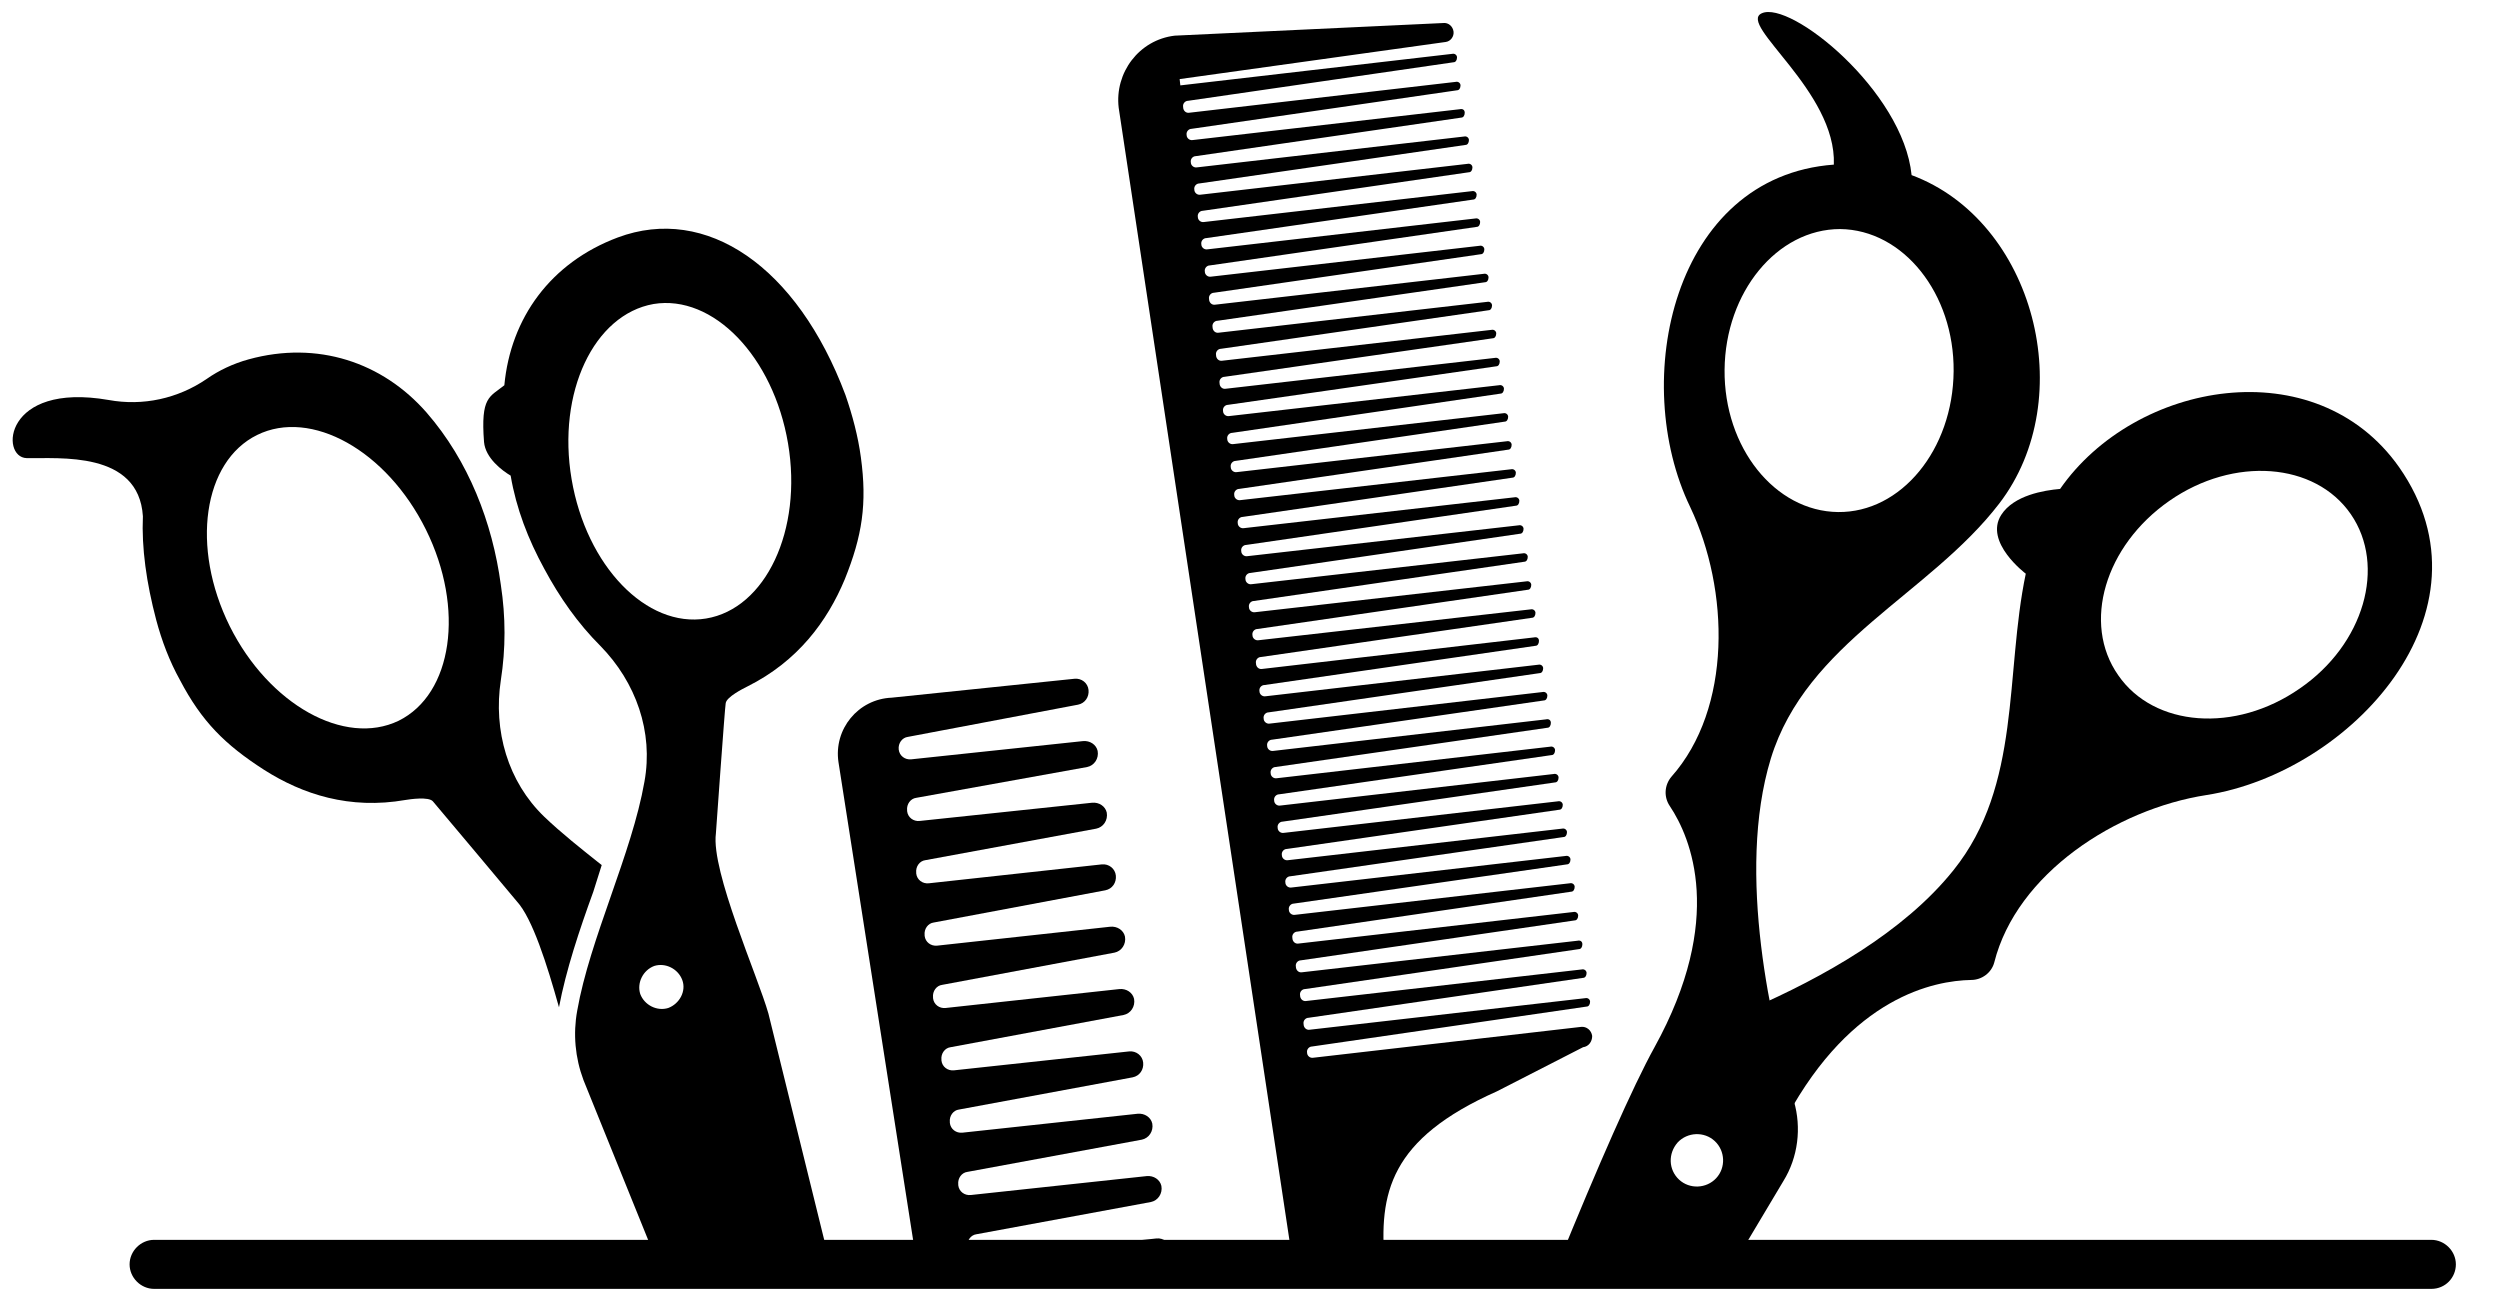
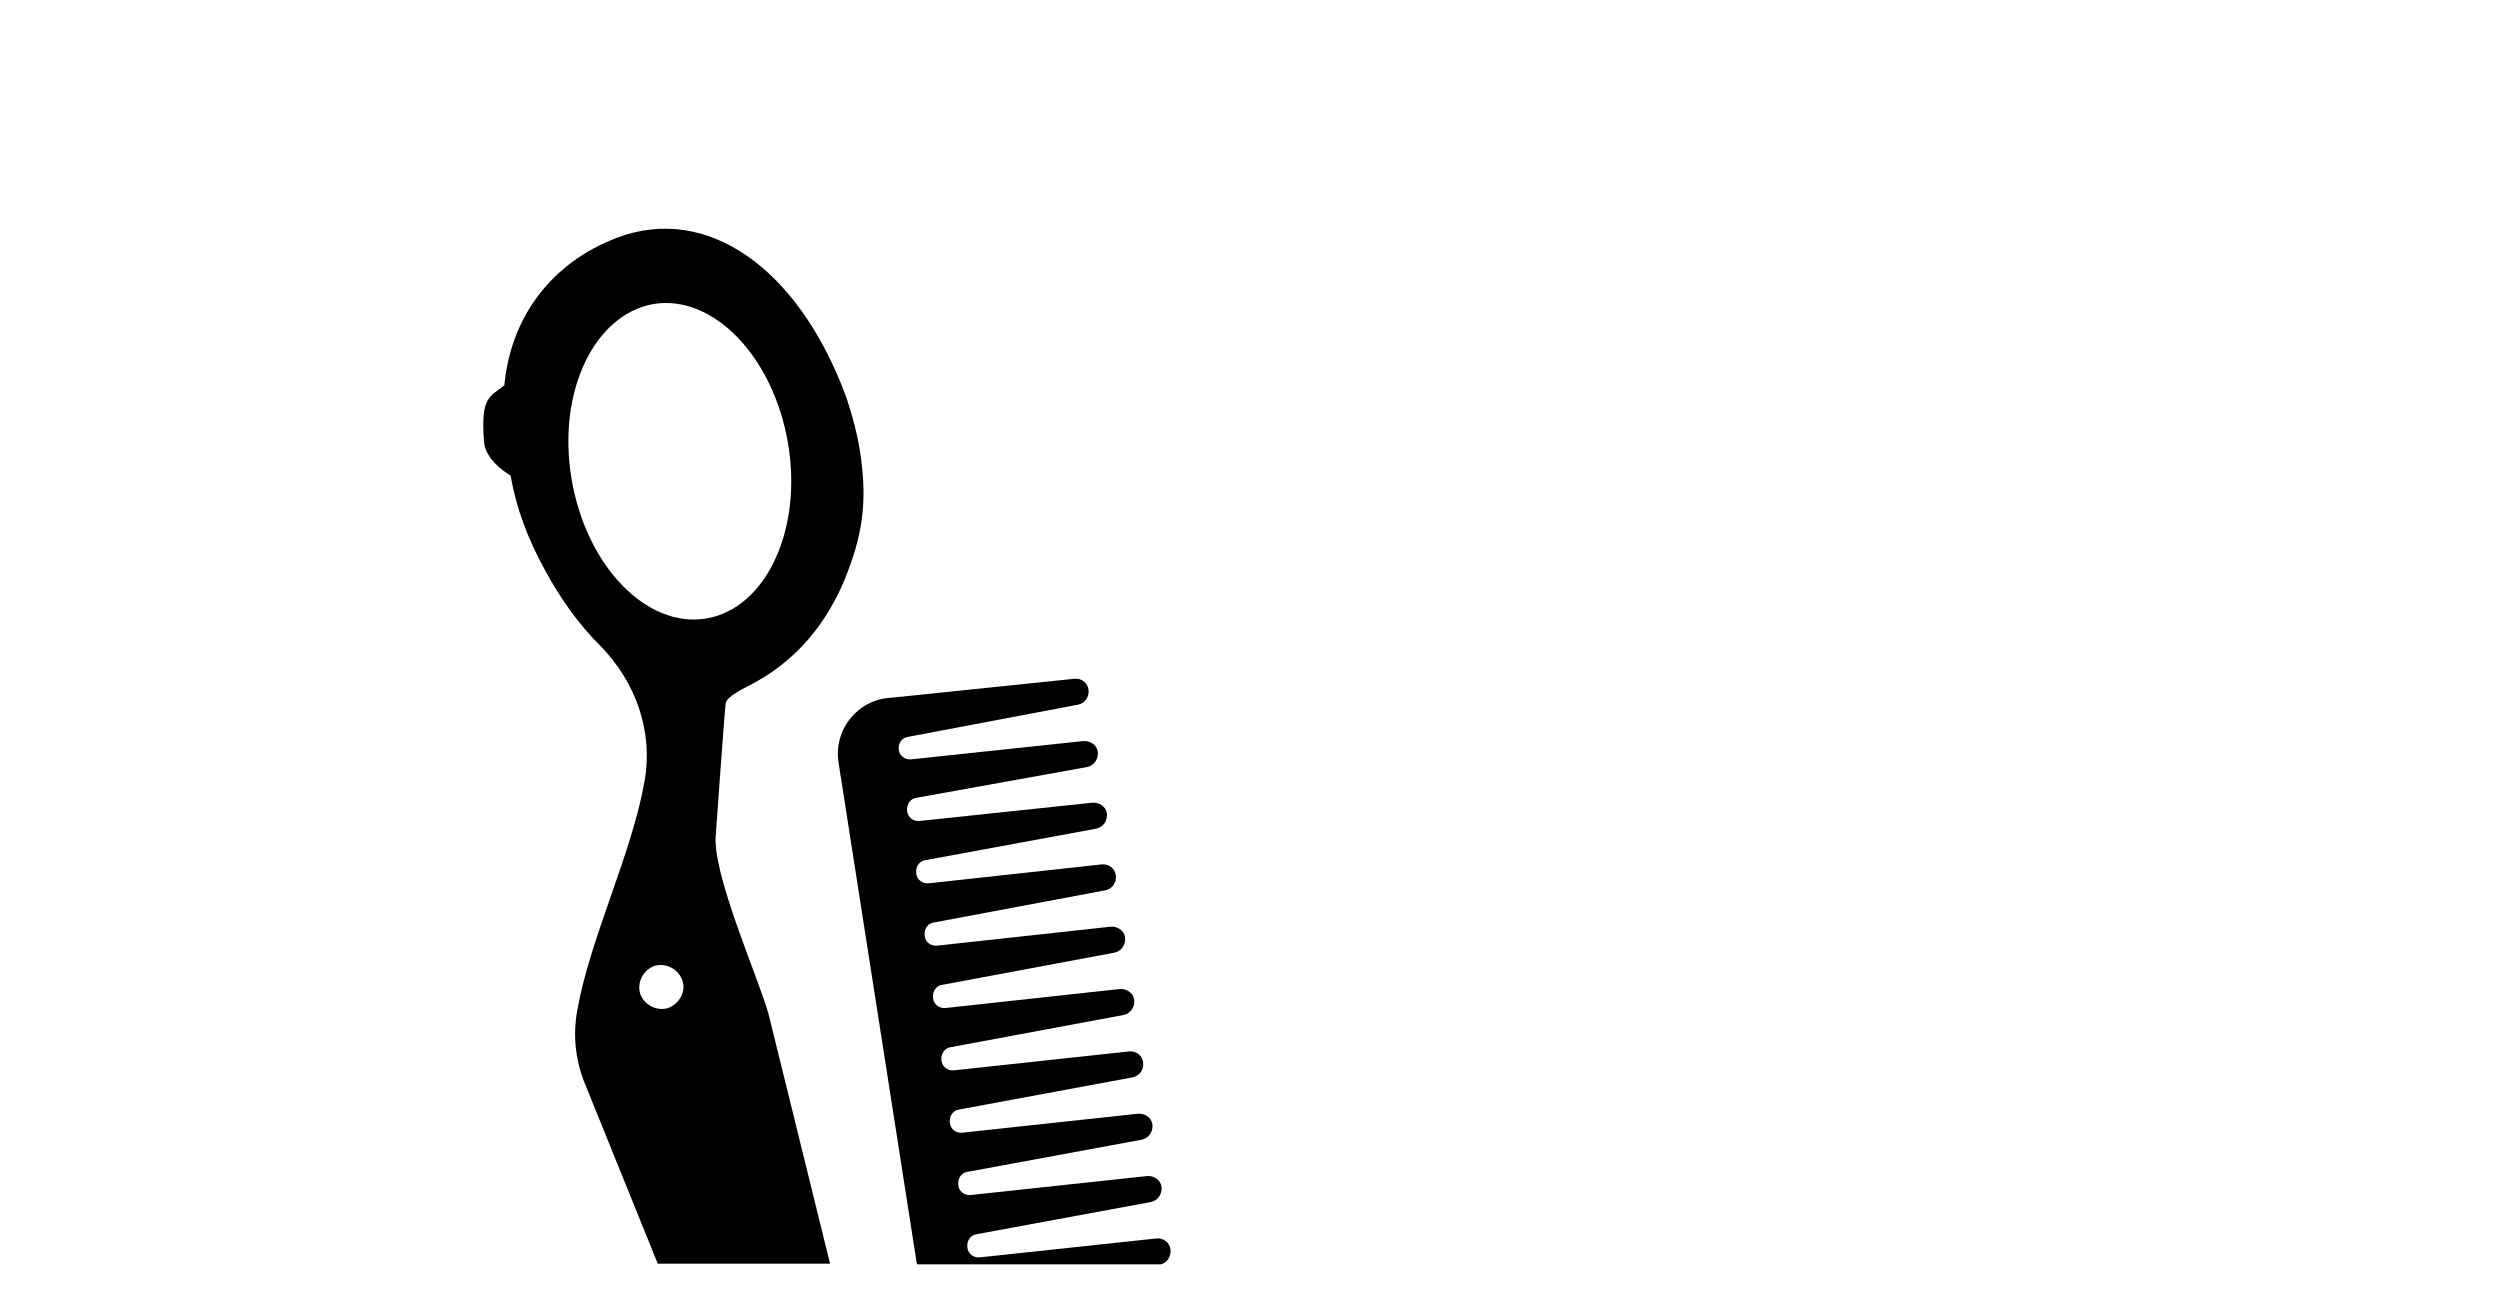
<svg xmlns="http://www.w3.org/2000/svg" height="184.0" preserveAspectRatio="xMidYMid meet" version="1.0" viewBox="73.8 157.5 356.9 184.0" width="356.9" zoomAndPan="magnify">
  <g>
    <g>
      <g>
        <g>
          <g>
            <g id="change1_7">
-               <path d="M159.7,281c-2.9-2.3-5.8-4.6-8.2-6.9c-5.2-5-7.3-12.3-6.2-19.5c0.7-4.5,0.7-9,0-13.6c-1.2-8.9-4.6-17.7-10.6-24.6 c-6.3-7.2-15.6-10.3-25.4-7.6c-2.2,0.6-4.3,1.6-6,2.8c-4.1,2.8-9.1,3.9-14,3c-15-2.6-15.5,8.2-11.7,8.3 c4.6,0.1,16-1.1,16.6,8.3l0,0c-0.2,4.5,0.5,9.5,1.9,14.8c0.8,3,1.9,5.9,3.4,8.6c3.1,5.9,6.4,9.2,12,12.8 c5.5,3.5,12.2,5.7,20.2,4.3c0.6-0.1,3.3-0.5,3.9,0.2c0.2,0.2,12,14.3,12,14.3c2.2,2.4,4.3,9,6,15.1c1-5.3,2.9-11,4.9-16.5 C158.9,283.5,159.3,282.3,159.7,281z M106.6,246.9c-5.6-11.3-3.8-23.5,3.9-27.3c7.7-3.8,18.5,2.2,24.1,13.5 c5.6,11.3,3.8,23.5-3.9,27.3C123,264.1,112.2,258.1,106.6,246.9z" />
-             </g>
+               </g>
          </g>
        </g>
        <g>
          <g>
            <g id="change1_4">
              <path d="M151.5,238.7c2.2,4.1,4.8,7.8,8,11c5.1,5.2,7.6,12.3,6.3,19.4c-1.8,10.3-7.8,22.4-9.6,32.7c-0.6,3.3-0.3,6.7,0.9,9.9 l10.6,26.2h24.6l-8.8-35.7c-1.5-5.3-8.2-20.3-7.5-25.7c0,0,1.3-18.3,1.4-18.6c0.1-0.9,2.5-2.1,3.1-2.4 c7.2-3.6,11.4-9.3,13.9-15.3c2.5-6.2,3.2-10.8,2.3-17.4c-0.4-3-1.2-6-2.2-8.9c-6.9-18.4-19.9-27.2-32.5-22.5 c-9.6,3.6-15.3,11.5-16.2,21.1c-2.1,1.7-3.4,1.6-2.9,8.1c0.2,2.3,2.6,4.1,3.8,4.8C147.5,230.1,149.2,234.5,151.5,238.7z M169.2,301.4c-1.6,0.5-3.4-0.4-4-2c-0.5-1.6,0.4-3.4,2-4c1.6-0.5,3.4,0.4,4,2S170.8,300.8,169.2,301.4z M167.1,200.9 c8.5-1.4,17.1,7.5,19.2,19.9c2.1,12.4-3.2,23.6-11.7,25s-17.1-7.5-19.2-19.9S158.6,202.4,167.1,200.9z" />
            </g>
          </g>
        </g>
      </g>
      <g>
        <g>
          <g>
            <g>
              <g id="change1_5">
-                 <path d="M363,239.4c-3,14.3-0.6,30.2-10.3,42.3c-7.1,8.9-18.8,15.4-28.9,19.8c0.9,1.6,1.8,3,2.5,4.1c2.1,3.4,3,7.3,2.6,11.3 c9.3-17.1,21-19.4,26.3-19.5c1.5,0,2.9-1,3.3-2.5c3.2-12.7,17.4-21.9,30.3-23.9c20.5-3.2,41.9-26.2,27.5-46.8 c-11.9-16.9-37.7-12.3-48.4,3.1c-2.3,0.2-6.6,0.9-8.4,3.7C357,234.9,363,239.4,363,239.4z M383.5,229 c9.2-6.4,20.8-5.5,25.9,1.9c5.1,7.4,1.9,18.6-7.3,24.9c-9.2,6.4-20.8,5.5-25.9-1.9C371,246.5,374.3,235.4,383.5,229z" />
-               </g>
+                 </g>
            </g>
          </g>
        </g>
        <g>
          <g>
            <g id="change1_3">
-               <path d="M296.2,338h25.1l7.1-11.9c2.1-3.4,2.6-7.6,1.5-11.4c-3.1-10.4-8.3-32.5-3.3-48.9c5.1-16.6,22.6-23.4,32.6-36.4 c11.6-15.1,5-40.4-12.5-46.9c-1.2-12-17.3-25-21.4-23.1c-3.5,1.6,10.7,11.1,10.3,21.6c-23,1.7-29.2,30.9-20.5,48.9 c5.6,11.8,6,28.7-2.7,38.5c-1,1.2-1.1,2.9-0.2,4.2c3,4.5,7.9,16.1-2.2,34.4C306.9,312.6,301.9,324,296.2,338z M336.5,190.2 c9,0.1,16.3,9.2,16.2,20.3c-0.1,11.2-7.5,20.2-16.5,20.1c-9-0.1-16.3-9.2-16.2-20.3C320.1,199.2,327.5,190.2,336.5,190.2z M313.3,320.6c1.4-1.5,3.8-1.6,5.3-0.2s1.6,3.8,0.2,5.3c-1.4,1.5-3.8,1.6-5.3,0.2S311.9,322.2,313.3,320.6z" />
-             </g>
+               </g>
          </g>
        </g>
      </g>
      <g>
        <g id="change1_6">
          <path d="M204.7,338h34.8c0.9-0.2,1.5-1.1,1.4-2.1c-0.1-1-1-1.7-2-1.6l-25.2,2.7c-0.9,0.1-1.7-0.5-1.8-1.4l0-0.1 c-0.1-0.9,0.5-1.7,1.3-1.8l24.9-4.6c1-0.2,1.7-1.2,1.5-2.3c-0.2-0.9-1.1-1.5-2.1-1.4l-25.1,2.7c-0.9,0.1-1.7-0.5-1.8-1.4l0-0.1 c-0.1-0.9,0.5-1.7,1.3-1.8l24.9-4.6c1-0.2,1.7-1.2,1.5-2.3c-0.2-0.9-1.1-1.5-2.1-1.4l-25,2.7c-0.9,0.1-1.7-0.5-1.8-1.4l0-0.1 c-0.1-0.9,0.5-1.7,1.3-1.8l24.8-4.6c1-0.2,1.6-1.1,1.5-2.1s-1-1.7-2-1.6l-25,2.7c-0.9,0.1-1.7-0.5-1.8-1.4l0-0.1 c-0.1-0.9,0.5-1.7,1.3-1.8l24.7-4.6c1-0.2,1.7-1.2,1.5-2.3c-0.2-0.9-1.1-1.5-2.1-1.4l-24.8,2.7c-0.9,0.1-1.7-0.5-1.8-1.4l0-0.1 c-0.1-0.9,0.5-1.7,1.3-1.8l24.6-4.6c1-0.2,1.7-1.2,1.5-2.3c-0.2-0.9-1.1-1.5-2.1-1.4l-24.7,2.7c-0.9,0.1-1.7-0.5-1.8-1.4l0-0.1 c-0.1-0.9,0.5-1.7,1.3-1.8l24.5-4.6c1-0.2,1.6-1.1,1.5-2.1l0,0c-0.1-1-1-1.7-2-1.6l-24.7,2.7c-0.9,0.1-1.7-0.5-1.8-1.4l0-0.1 c-0.1-0.9,0.5-1.7,1.3-1.8l24.4-4.5c1-0.2,1.7-1.2,1.5-2.3c-0.2-0.9-1.1-1.5-2.1-1.4l-24.6,2.6c-0.9,0.1-1.7-0.5-1.8-1.4l0-0.1 c-0.1-0.9,0.5-1.7,1.3-1.8L229,267c1-0.2,1.7-1.2,1.5-2.3c-0.2-0.9-1.1-1.5-2.1-1.4l-24.5,2.6c-0.9,0.1-1.7-0.5-1.8-1.4 c-0.1-0.9,0.5-1.7,1.3-1.8l24.3-4.6c1-0.2,1.6-1.1,1.5-2.1c-0.1-1-1-1.7-2-1.6l-26.1,2.7l0,0c-4.8,0.2-8.3,4.5-7.6,9.2 L204.7,338z" />
        </g>
      </g>
      <g>
        <g id="change1_1">
-           <path d="M258.4,338h13.1c-0.9-10.2,0.7-17.9,16-24.7l12.3-6.3c0.8-0.1,1.3-0.8,1.3-1.6c-0.1-0.8-0.8-1.4-1.6-1.3l-38.2,4.4 c-0.5,0.1-0.9-0.3-0.9-0.7c-0.1-0.5,0.3-0.9,0.7-0.9l39.2-5.7c0.3,0,0.5-0.3,0.5-0.7c0-0.3-0.3-0.6-0.7-0.5l-39.3,4.5 c-0.5,0.1-0.9-0.3-0.9-0.8v0c-0.1-0.5,0.3-0.9,0.7-0.9l39.2-5.7c0.3,0,0.5-0.3,0.5-0.7c0-0.3-0.3-0.6-0.7-0.5l-39.3,4.5 c-0.5,0.1-0.9-0.3-0.9-0.8v0c-0.1-0.5,0.3-0.9,0.7-0.9l39.1-5.7c0.3,0,0.5-0.3,0.5-0.7s-0.3-0.6-0.7-0.5l-39.3,4.5 c-0.5,0.1-0.9-0.3-0.9-0.8l0,0c-0.1-0.5,0.3-0.9,0.7-0.9l39.1-5.7c0.3,0,0.5-0.3,0.5-0.7c0-0.3-0.3-0.6-0.7-0.5l-39.2,4.5 c-0.5,0.1-0.9-0.3-0.9-0.8l0,0c-0.1-0.5,0.3-0.9,0.7-0.9l39.1-5.7c0.3,0,0.5-0.3,0.5-0.7c0-0.3-0.3-0.6-0.7-0.5l-39.2,4.5 c-0.5,0.1-0.9-0.3-0.9-0.7l0,0c-0.1-0.5,0.3-0.9,0.7-0.9l39-5.6c0.3,0,0.5-0.3,0.5-0.7c0-0.3-0.3-0.6-0.7-0.5l-39.1,4.5 c-0.5,0.1-0.9-0.3-0.9-0.7l0,0c-0.1-0.5,0.3-0.9,0.7-0.9l39-5.6c0.3,0,0.5-0.3,0.5-0.7c0-0.3-0.3-0.6-0.7-0.5l-39.1,4.5 c-0.5,0.1-0.9-0.3-0.9-0.7l0,0c-0.1-0.5,0.3-0.9,0.7-0.9l38.9-5.6c0.3,0,0.5-0.3,0.5-0.7c0-0.3-0.3-0.6-0.7-0.5l-39.1,4.5 c-0.5,0.1-0.9-0.3-0.9-0.7l0,0c-0.1-0.5,0.3-0.9,0.7-0.9l38.9-5.6c0.3,0,0.5-0.3,0.5-0.7c0-0.3-0.3-0.6-0.7-0.5l-39,4.5 c-0.5,0.1-0.9-0.3-0.9-0.7l0,0c-0.1-0.5,0.3-0.9,0.7-0.9l38.9-5.6c0.3,0,0.5-0.3,0.5-0.7c0-0.3-0.3-0.6-0.7-0.5l-39,4.5 c-0.5,0.1-0.9-0.3-0.9-0.7l0,0c-0.1-0.5,0.3-0.9,0.7-0.9l38.8-5.6c0.3,0,0.5-0.3,0.5-0.7s-0.3-0.6-0.7-0.5l-38.9,4.5 c-0.5,0.1-0.9-0.3-0.9-0.7l0,0c-0.1-0.5,0.3-0.9,0.7-0.9l38.8-5.6c0.3,0,0.5-0.3,0.5-0.7c0-0.3-0.3-0.6-0.7-0.5l-38.9,4.5 c-0.5,0.1-0.9-0.3-0.9-0.7l0,0c-0.1-0.5,0.3-0.9,0.7-0.9l38.7-5.6c0.3,0,0.5-0.3,0.5-0.7c0-0.3-0.3-0.6-0.7-0.5l-38.9,4.5 c-0.5,0.1-0.9-0.3-0.9-0.7l0,0c-0.1-0.5,0.3-0.9,0.7-0.9l38.7-5.6c0.3,0,0.5-0.3,0.5-0.7s-0.3-0.6-0.7-0.5l-38.8,4.5 c-0.5,0.1-0.9-0.3-0.9-0.8l0,0c-0.1-0.5,0.3-0.9,0.7-0.9l38.7-5.6c0.3,0,0.5-0.3,0.5-0.7c0-0.3-0.3-0.6-0.7-0.5l-38.8,4.4 c-0.5,0.1-0.9-0.3-0.9-0.7l0,0c-0.1-0.5,0.3-0.9,0.7-0.9l38.6-5.6c0.3,0,0.5-0.3,0.5-0.7c0-0.3-0.3-0.6-0.7-0.5l-38.7,4.4 c-0.5,0.1-0.9-0.3-0.9-0.7l0,0c-0.1-0.5,0.3-0.9,0.7-0.9l38.6-5.6c0.3,0,0.5-0.3,0.5-0.7c0-0.3-0.3-0.6-0.7-0.5l-38.7,4.4 c-0.5,0.1-0.9-0.3-0.9-0.7l0,0c-0.1-0.5,0.3-0.9,0.7-0.9l38.5-5.6c0.3,0,0.5-0.3,0.5-0.7c0-0.3-0.3-0.6-0.7-0.5l-38.7,4.4 c-0.5,0.1-0.9-0.3-0.9-0.7l0,0c-0.1-0.5,0.3-0.9,0.7-0.9l38.5-5.6c0.3,0,0.5-0.3,0.5-0.7c0-0.3-0.3-0.6-0.7-0.5l-38.6,4.4 c-0.5,0.1-0.9-0.3-0.9-0.7l0,0c-0.1-0.5,0.3-0.9,0.7-0.9l38.5-5.6c0.3,0,0.5-0.3,0.5-0.7c0-0.3-0.3-0.6-0.7-0.5l-38.6,4.4 c-0.5,0.1-0.9-0.3-0.9-0.7l0,0c-0.1-0.5,0.3-0.9,0.7-0.9l38.4-5.6c0.3,0,0.5-0.3,0.5-0.7c0-0.3-0.3-0.6-0.7-0.5l-38.5,4.4 c-0.5,0.1-0.9-0.3-0.9-0.7l0,0c-0.1-0.5,0.3-0.9,0.7-0.9l38.4-5.6c0.3,0,0.5-0.3,0.5-0.7c0-0.3-0.3-0.6-0.7-0.5l-38.5,4.4 c-0.5,0.1-0.9-0.3-0.9-0.7l0,0c-0.1-0.5,0.3-0.9,0.7-0.9l38.3-5.6c0.3,0,0.5-0.3,0.5-0.7c0-0.3-0.3-0.6-0.7-0.5l-38.5,4.4 c-0.5,0.1-0.9-0.3-0.9-0.7l0,0c-0.1-0.5,0.3-0.9,0.7-0.9l38.3-5.5c0.3,0,0.5-0.3,0.5-0.7c0-0.3-0.3-0.6-0.7-0.5l-38.4,4.4 c-0.5,0.1-0.9-0.3-0.9-0.8l0,0c-0.1-0.5,0.3-0.9,0.7-0.9l38.3-5.5c0.3,0,0.5-0.3,0.5-0.7c0-0.3-0.3-0.6-0.7-0.5l-38.4,4.4 c-0.5,0.1-0.9-0.3-0.9-0.8l0,0c-0.1-0.5,0.3-0.9,0.7-0.9l38.2-5.5c0.3,0,0.5-0.3,0.5-0.7c0-0.3-0.3-0.6-0.7-0.5l-38.3,4.4 c-0.5,0.1-0.9-0.3-0.9-0.8l0,0c-0.1-0.5,0.3-0.9,0.7-0.9l38.2-5.5c0.3,0,0.5-0.3,0.5-0.7c0-0.3-0.3-0.6-0.7-0.5l-38.3,4.4 c-0.5,0.1-0.9-0.3-0.9-0.8l0,0c-0.1-0.5,0.3-0.9,0.7-0.9l38.1-5.5c0.3,0,0.5-0.3,0.5-0.7c0-0.3-0.3-0.6-0.7-0.5l-38.3,4.4 c-0.5,0.1-0.9-0.3-0.9-0.7l0,0c-0.1-0.5,0.3-0.9,0.7-0.9l38.1-5.5c0.3,0,0.5-0.3,0.5-0.7c0-0.3-0.3-0.6-0.7-0.5l-38.2,4.4 c-0.5,0.1-0.9-0.3-0.9-0.7l0,0c-0.1-0.5,0.3-0.9,0.7-0.9l38.1-5.5c0.3,0,0.5-0.3,0.5-0.7c0-0.3-0.3-0.6-0.7-0.5l-38.2,4.4 c-0.5,0.1-0.9-0.3-0.9-0.7l0,0c-0.1-0.5,0.3-0.9,0.7-0.9l38-5.5c0.3,0,0.5-0.3,0.5-0.7c0-0.3-0.3-0.6-0.7-0.5l-38.1,4.4 c-0.5,0.1-0.9-0.3-0.9-0.7l0,0c-0.1-0.5,0.3-0.9,0.7-0.9l38-5.5c0.3,0,0.5-0.3,0.5-0.7c0-0.3-0.3-0.6-0.7-0.5l-38.1,4.4 c-0.5,0.1-0.9-0.3-0.9-0.7l0,0c-0.1-0.5,0.3-0.9,0.7-0.9l37.9-5.5c0.3,0,0.5-0.3,0.5-0.7s-0.3-0.6-0.7-0.5l-38.1,4.4 c-0.5,0.1-0.9-0.3-0.9-0.7l0,0c-0.1-0.5,0.3-0.9,0.7-0.9l37.9-5.5c0.3,0,0.5-0.3,0.5-0.7c0-0.3-0.3-0.6-0.7-0.5l-38,4.4 c-0.5,0.1-0.9-0.3-0.9-0.8l0,0c-0.1-0.5,0.3-0.9,0.7-0.9l37.9-5.5c0.3,0,0.5-0.3,0.5-0.7c0-0.3-0.3-0.6-0.7-0.5l-38.8,4.5 l-0.1-0.9l38-5.3c0.7-0.1,1.2-0.8,1.1-1.5c-0.1-0.7-0.7-1.3-1.5-1.2l-38.3,1.8c-5.1,0.6-8.6,5.3-8,10.3L258.4,338z" />
-         </g>
+           </g>
      </g>
    </g>
    <g>
      <g id="change1_2">
-         <path d="M420.9,341.5H95.8c-1.9,0-3.5-1.6-3.5-3.5s1.6-3.5,3.5-3.5h325.1c1.9,0,3.5,1.6,3.5,3.5S422.9,341.5,420.9,341.5z" />
-       </g>
+         </g>
    </g>
  </g>
</svg>